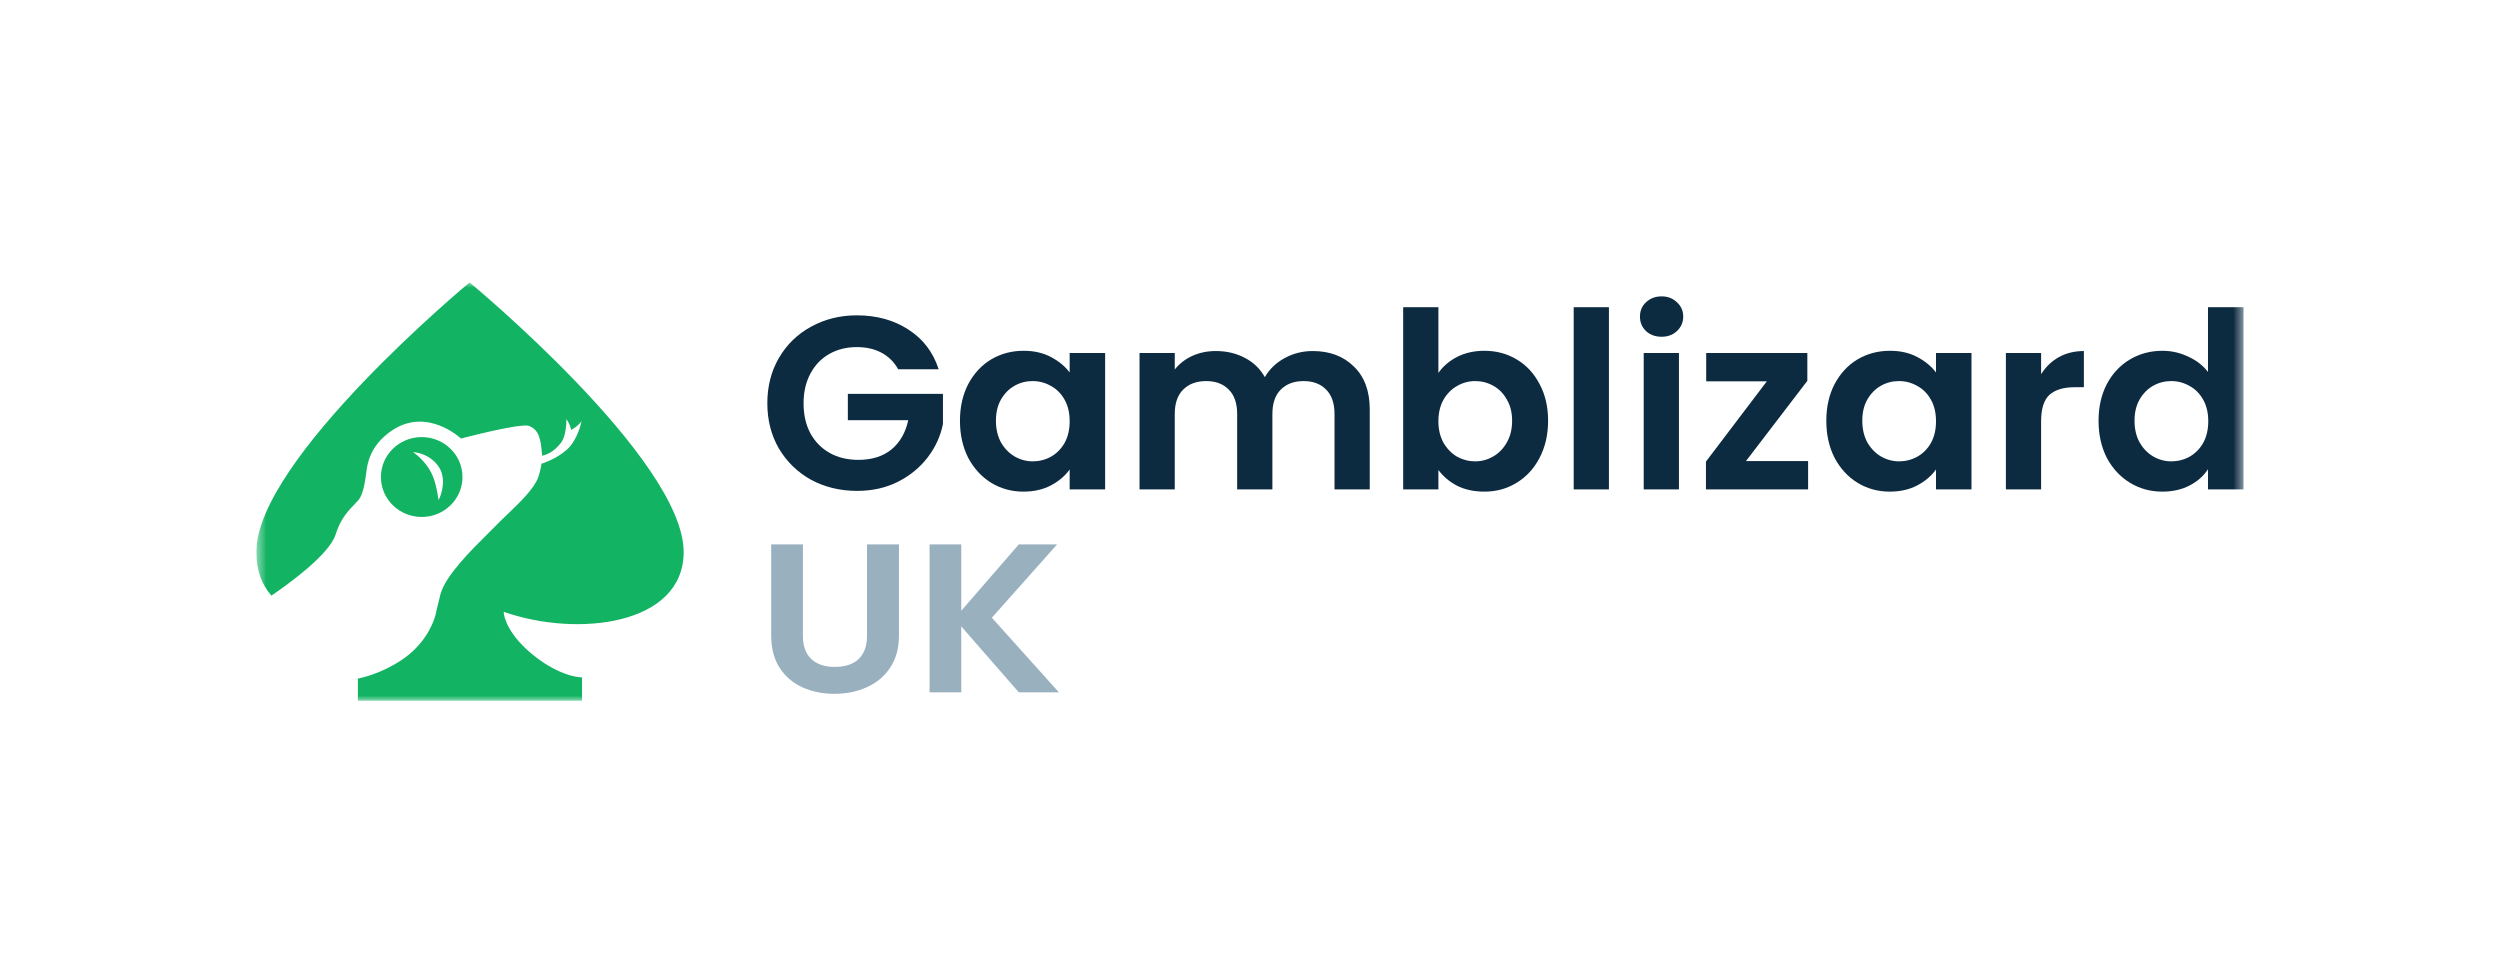
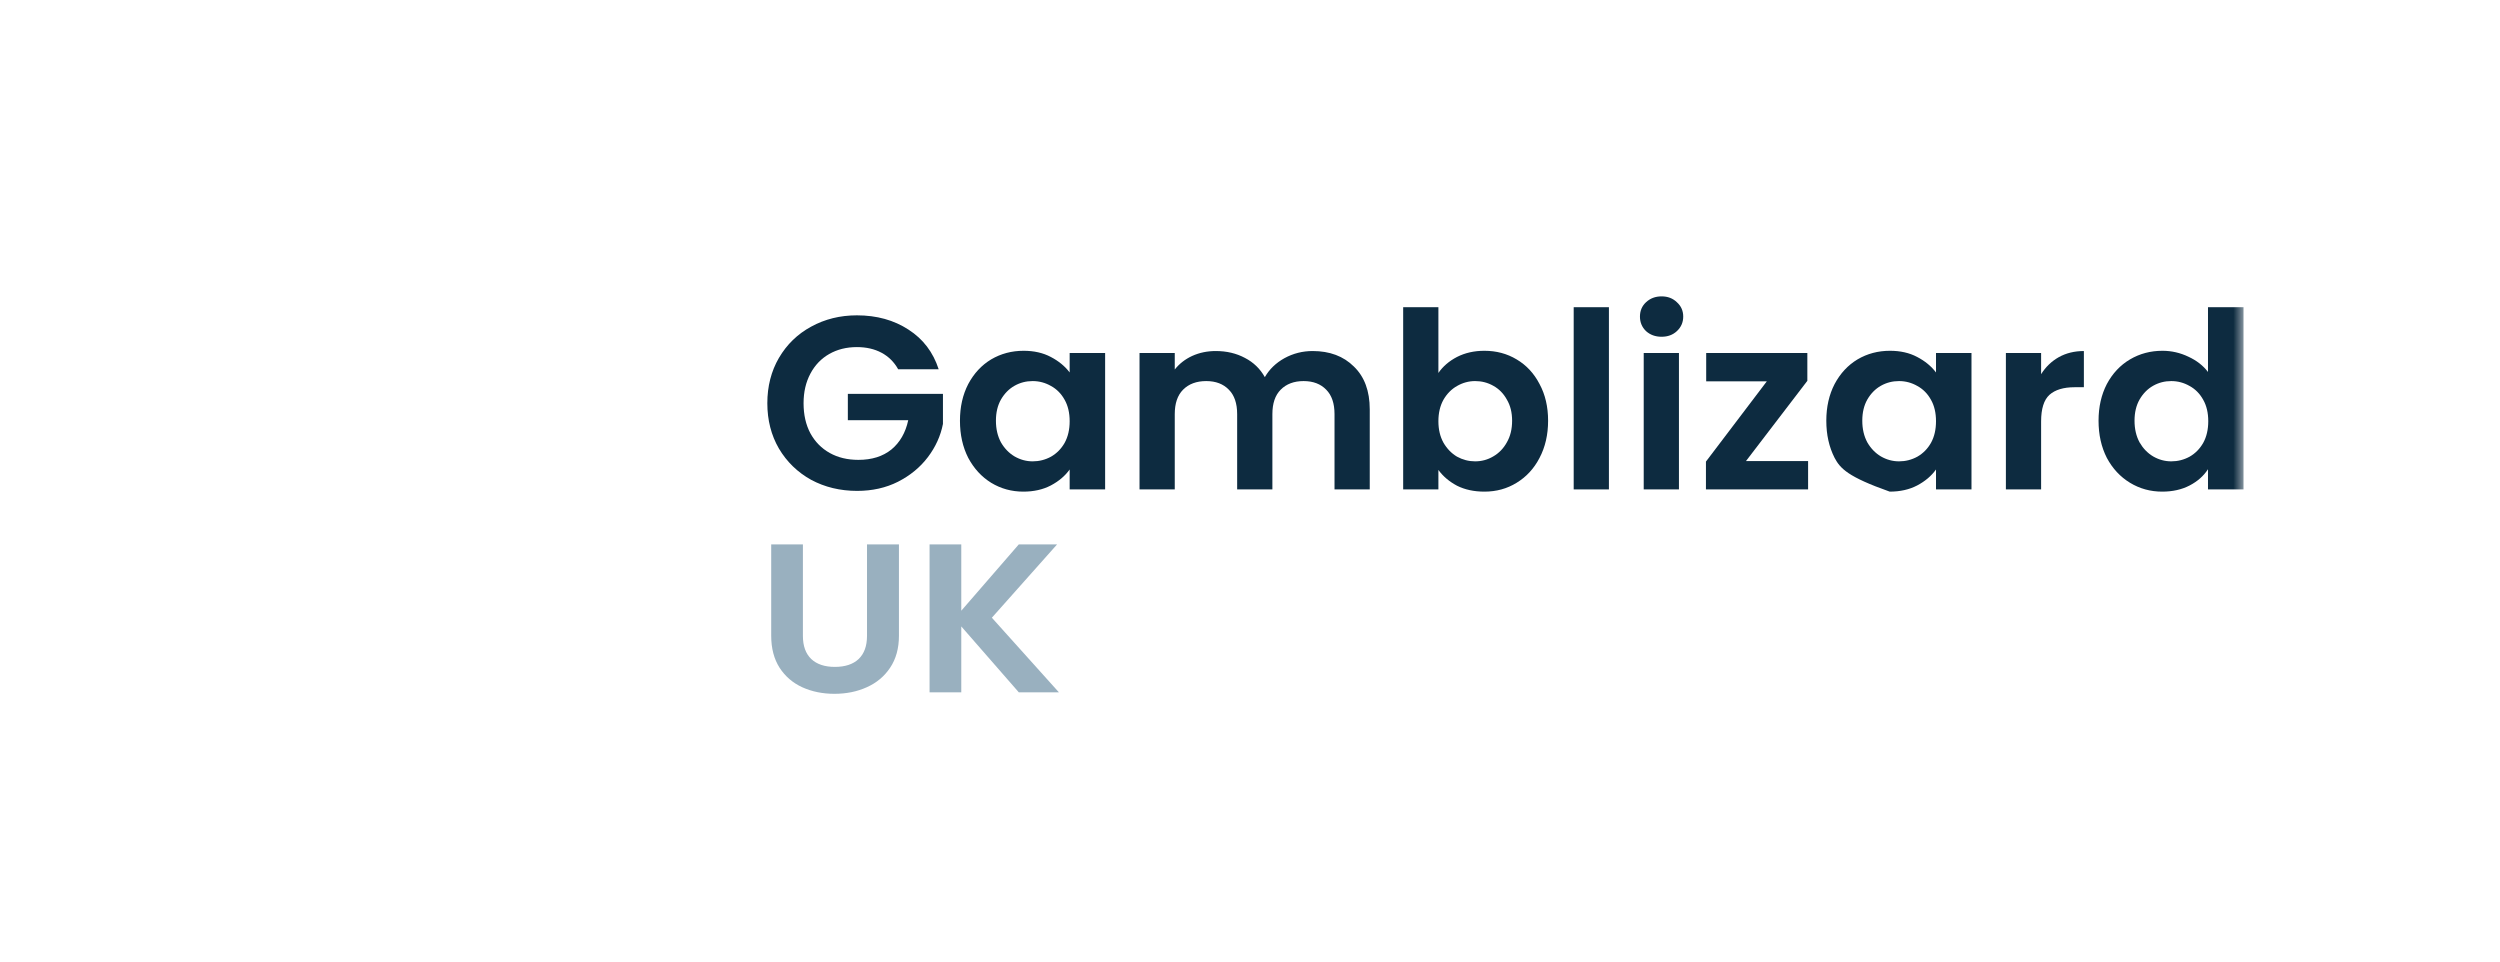
<svg xmlns="http://www.w3.org/2000/svg" width="239" height="92" viewBox="0 0 239 92" fill="none">
  <g clip-path="url(#clip0_7747_5872)">
    <mask id="mask0_7747_5872" style="mask-type:luminance" maskUnits="userSpaceOnUse" x="24" y="27" width="191" height="40">
      <path d="M214.5 27H24.5V67H214.5V27Z" fill="white" />
    </mask>
    <g mask="url(#mask0_7747_5872)">
      <path d="M85.865 35.301C85.48 34.611 84.951 34.085 84.278 33.724C83.604 33.363 82.818 33.182 81.92 33.182C80.926 33.182 80.044 33.402 79.274 33.842C78.505 34.281 77.903 34.909 77.471 35.725C77.037 36.541 76.821 37.482 76.821 38.549C76.821 39.648 77.037 40.605 77.471 41.421C77.919 42.237 78.537 42.865 79.323 43.304C80.108 43.744 81.022 43.963 82.065 43.963C83.347 43.963 84.398 43.634 85.216 42.975C86.033 42.3 86.57 41.366 86.827 40.174H81.054V37.655H90.146V40.527C89.922 41.672 89.441 42.731 88.703 43.705C87.966 44.678 87.011 45.462 85.841 46.058C84.686 46.639 83.388 46.929 81.944 46.929C80.325 46.929 78.858 46.576 77.543 45.87C76.244 45.148 75.218 44.152 74.464 42.881C73.726 41.609 73.357 40.166 73.357 38.549C73.357 36.933 73.726 35.489 74.464 34.218C75.218 32.931 76.244 31.935 77.543 31.229C78.858 30.507 80.317 30.146 81.92 30.146C83.812 30.146 85.456 30.601 86.851 31.511C88.246 32.406 89.208 33.669 89.737 35.301H85.865Z" fill="#0D2B40" />
      <path d="M91.772 40.221C91.772 38.903 92.036 37.733 92.565 36.713C93.111 35.693 93.84 34.909 94.754 34.359C95.684 33.81 96.718 33.535 97.857 33.535C98.851 33.535 99.717 33.732 100.455 34.124C101.208 34.516 101.81 35.011 102.259 35.607V33.747H105.65V46.788H102.259V44.882C101.826 45.493 101.224 46.004 100.455 46.411C99.701 46.804 98.827 47 97.833 47C96.71 47 95.684 46.718 94.754 46.153C93.84 45.588 93.111 44.795 92.565 43.775C92.036 42.739 91.772 41.555 91.772 40.221ZM102.259 40.268C102.259 39.467 102.098 38.785 101.778 38.22C101.457 37.639 101.024 37.2 100.479 36.902C99.933 36.588 99.348 36.431 98.723 36.431C98.097 36.431 97.52 36.58 96.991 36.878C96.462 37.176 96.029 37.616 95.692 38.196C95.371 38.761 95.211 39.436 95.211 40.221C95.211 41.005 95.371 41.696 95.692 42.292C96.029 42.873 96.462 43.32 96.991 43.634C97.536 43.948 98.114 44.105 98.723 44.105C99.348 44.105 99.933 43.956 100.479 43.657C101.024 43.344 101.457 42.904 101.778 42.339C102.098 41.759 102.259 41.068 102.259 40.268Z" fill="#0D2B40" />
      <path d="M125.488 33.559C127.123 33.559 128.438 34.053 129.432 35.042C130.443 36.015 130.948 37.38 130.948 39.138V46.788H127.58V39.585C127.58 38.565 127.316 37.788 126.787 37.255C126.257 36.706 125.536 36.431 124.622 36.431C123.708 36.431 122.978 36.706 122.433 37.255C121.904 37.788 121.64 38.565 121.64 39.585V46.788H118.272V39.585C118.272 38.565 118.008 37.788 117.478 37.255C116.949 36.706 116.228 36.431 115.314 36.431C114.383 36.431 113.646 36.706 113.101 37.255C112.571 37.788 112.307 38.565 112.307 39.585V46.788H108.939V33.747H112.307V35.325C112.74 34.775 113.293 34.344 113.967 34.03C114.656 33.716 115.41 33.559 116.228 33.559C117.27 33.559 118.2 33.779 119.018 34.218C119.836 34.642 120.469 35.254 120.918 36.054C121.351 35.301 121.976 34.697 122.794 34.242C123.628 33.787 124.526 33.559 125.488 33.559Z" fill="#0D2B40" />
      <path d="M137.511 35.654C137.944 35.026 138.537 34.516 139.291 34.124C140.06 33.732 140.934 33.535 141.912 33.535C143.051 33.535 144.077 33.81 144.991 34.359C145.921 34.909 146.651 35.693 147.18 36.713C147.725 37.718 147.998 38.887 147.998 40.221C147.998 41.555 147.725 42.739 147.18 43.775C146.651 44.795 145.921 45.588 144.991 46.153C144.077 46.718 143.051 47 141.912 47C140.918 47 140.044 46.812 139.291 46.435C138.553 46.043 137.96 45.541 137.511 44.928V46.788H134.143V29.369H137.511V35.654ZM144.558 40.221C144.558 39.436 144.39 38.761 144.053 38.196C143.732 37.616 143.3 37.176 142.754 36.878C142.225 36.58 141.648 36.431 141.022 36.431C140.413 36.431 139.836 36.588 139.291 36.902C138.762 37.2 138.329 37.639 137.992 38.22C137.671 38.8 137.511 39.483 137.511 40.268C137.511 41.052 137.671 41.735 137.992 42.316C138.329 42.896 138.762 43.344 139.291 43.657C139.836 43.956 140.413 44.105 141.022 44.105C141.648 44.105 142.225 43.948 142.754 43.634C143.3 43.32 143.732 42.873 144.053 42.292C144.39 41.712 144.558 41.021 144.558 40.221Z" fill="#0D2B40" />
      <path d="M153.812 29.369V46.788H150.445V29.369H153.812Z" fill="#0D2B40" />
      <path d="M158.847 32.194C158.254 32.194 157.757 32.013 157.356 31.652C156.971 31.276 156.779 30.813 156.779 30.264C156.779 29.714 156.971 29.259 157.356 28.898C157.757 28.522 158.254 28.333 158.847 28.333C159.44 28.333 159.93 28.522 160.314 28.898C160.715 29.259 160.916 29.714 160.916 30.264C160.916 30.813 160.715 31.276 160.314 31.652C159.93 32.013 159.44 32.194 158.847 32.194ZM160.507 33.747V46.788H157.139V33.747H160.507Z" fill="#0D2B40" />
      <path d="M166.913 44.081H172.854V46.788H163.088V44.128L168.909 36.454H163.112V33.747H172.782V36.407L166.913 44.081Z" fill="#0D2B40" />
-       <path d="M174.595 40.221C174.595 38.903 174.86 37.733 175.389 36.713C175.934 35.693 176.664 34.909 177.578 34.359C178.508 33.81 179.542 33.535 180.681 33.535C181.675 33.535 182.541 33.732 183.278 34.124C184.032 34.516 184.633 35.011 185.082 35.607V33.747H188.474V46.788H185.082V44.882C184.649 45.493 184.048 46.004 183.278 46.411C182.525 46.804 181.651 47 180.657 47C179.534 47 178.508 46.718 177.578 46.153C176.664 45.588 175.934 44.795 175.389 43.775C174.86 42.739 174.595 41.555 174.595 40.221ZM185.082 40.268C185.082 39.467 184.922 38.785 184.601 38.22C184.281 37.639 183.848 37.2 183.302 36.902C182.757 36.588 182.172 36.431 181.547 36.431C180.921 36.431 180.344 36.58 179.815 36.878C179.286 37.176 178.853 37.616 178.516 38.196C178.195 38.761 178.035 39.436 178.035 40.221C178.035 41.005 178.195 41.696 178.516 42.292C178.853 42.873 179.286 43.32 179.815 43.634C180.36 43.948 180.937 44.105 181.547 44.105C182.172 44.105 182.757 43.956 183.302 43.657C183.848 43.344 184.281 42.904 184.601 42.339C184.922 41.759 185.082 41.068 185.082 40.268Z" fill="#0D2B40" />
+       <path d="M174.595 40.221C174.595 38.903 174.86 37.733 175.389 36.713C175.934 35.693 176.664 34.909 177.578 34.359C178.508 33.81 179.542 33.535 180.681 33.535C181.675 33.535 182.541 33.732 183.278 34.124C184.032 34.516 184.633 35.011 185.082 35.607V33.747H188.474V46.788H185.082V44.882C184.649 45.493 184.048 46.004 183.278 46.411C182.525 46.804 181.651 47 180.657 47C176.664 45.588 175.934 44.795 175.389 43.775C174.86 42.739 174.595 41.555 174.595 40.221ZM185.082 40.268C185.082 39.467 184.922 38.785 184.601 38.22C184.281 37.639 183.848 37.2 183.302 36.902C182.757 36.588 182.172 36.431 181.547 36.431C180.921 36.431 180.344 36.58 179.815 36.878C179.286 37.176 178.853 37.616 178.516 38.196C178.195 38.761 178.035 39.436 178.035 40.221C178.035 41.005 178.195 41.696 178.516 42.292C178.853 42.873 179.286 43.32 179.815 43.634C180.36 43.948 180.937 44.105 181.547 44.105C182.172 44.105 182.757 43.956 183.302 43.657C183.848 43.344 184.281 42.904 184.601 42.339C184.922 41.759 185.082 41.068 185.082 40.268Z" fill="#0D2B40" />
      <path d="M195.13 35.772C195.563 35.081 196.124 34.54 196.814 34.148C197.519 33.755 198.321 33.559 199.219 33.559V37.019H198.329C197.271 37.019 196.469 37.263 195.924 37.749C195.395 38.236 195.13 39.083 195.13 40.291V46.788H191.763V33.747H195.13V35.772Z" fill="#0D2B40" />
      <path d="M200.621 40.221C200.621 38.903 200.886 37.733 201.415 36.713C201.96 35.693 202.698 34.909 203.628 34.359C204.558 33.81 205.592 33.535 206.731 33.535C207.597 33.535 208.423 33.724 209.208 34.1C209.994 34.461 210.619 34.948 211.084 35.56V29.369H214.5V46.788H211.084V44.858C210.668 45.501 210.082 46.019 209.329 46.411C208.575 46.804 207.701 47 206.707 47C205.584 47 204.558 46.718 203.628 46.153C202.698 45.588 201.96 44.795 201.415 43.775C200.886 42.739 200.621 41.555 200.621 40.221ZM211.109 40.268C211.109 39.467 210.948 38.785 210.627 38.22C210.307 37.639 209.874 37.2 209.329 36.902C208.783 36.588 208.198 36.431 207.573 36.431C206.947 36.431 206.37 36.58 205.841 36.878C205.312 37.176 204.879 37.616 204.542 38.196C204.221 38.761 204.061 39.436 204.061 40.221C204.061 41.005 204.221 41.696 204.542 42.292C204.879 42.873 205.312 43.32 205.841 43.634C206.386 43.948 206.963 44.105 207.573 44.105C208.198 44.105 208.783 43.956 209.329 43.657C209.874 43.344 210.307 42.904 210.627 42.339C210.948 41.759 211.109 41.068 211.109 40.268Z" fill="#0D2B40" />
-       <path fill-rule="evenodd" clip-rule="evenodd" d="M65.357 52.775C65.357 59.73 55.273 60.982 48.154 58.489C48.154 59.097 48.703 60.763 50.898 62.562C53.093 64.362 54.976 64.771 55.643 64.751V67H34.214V64.872C35.104 64.71 37.328 64.021 39.108 62.562C40.887 61.103 41.579 59.239 41.703 58.489C41.7 58.49 41.698 58.491 41.695 58.492C41.771 58.206 41.838 57.918 41.904 57.638C41.971 57.35 42.036 57.072 42.105 56.815C42.586 55.033 45.058 52.585 46.641 51.016C46.934 50.726 47.196 50.467 47.41 50.246C47.742 49.904 48.12 49.542 48.509 49.169C49.724 48.004 51.05 46.732 51.45 45.638C51.687 44.988 51.766 44.331 51.766 44.331C51.766 44.331 53.171 43.919 54.225 42.956C55.261 42.008 55.595 40.273 55.595 40.273C55.325 40.629 54.999 40.878 54.611 41.098C54.511 40.724 54.379 40.387 54.154 40.067C54.143 40.583 54.083 41.763 53.627 42.337C52.898 43.255 52.306 43.433 51.851 43.57L51.836 43.575C51.816 43.424 51.8 43.265 51.784 43.103C51.69 42.158 51.585 41.096 50.571 40.72C49.756 40.417 44.073 41.924 44.073 41.924C44.073 41.924 40.876 38.897 37.504 41.133C35.338 42.568 35.11 44.414 35.023 45.122C35.018 45.16 35.014 45.194 35.01 45.225C34.904 46.016 34.729 47.254 34.272 47.805C34.179 47.917 34.058 48.041 33.918 48.183C33.373 48.74 32.552 49.578 32.094 51.072C31.487 53.053 27.38 55.97 25.946 56.94C25.041 55.911 24.5 54.547 24.5 52.775C24.5 43.897 44.892 27 44.892 27C44.892 27 65.357 43.913 65.357 52.775ZM40.314 49.421C42.467 49.421 44.213 47.712 44.213 45.604C44.213 43.495 42.467 41.786 40.314 41.786C38.16 41.786 36.415 43.495 36.415 45.604C36.415 47.712 38.16 49.421 40.314 49.421ZM39.471 43.231C39.764 43.368 40.686 44.159 41.192 45.122C41.621 45.939 41.777 46.888 41.879 47.507C41.897 47.618 41.914 47.718 41.93 47.805C42.246 47.209 42.689 45.707 41.93 44.606C41.171 43.506 39.974 43.231 39.471 43.231Z" fill="#12B362" />
      <path d="M76.758 52.043V60.797C76.758 61.756 77.025 62.492 77.559 63.005C78.093 63.505 78.844 63.755 79.811 63.755C80.793 63.755 81.55 63.505 82.085 63.005C82.619 62.492 82.886 61.756 82.886 60.797V52.043H85.939V60.776C85.939 61.979 85.657 62.998 85.094 63.836C84.546 64.66 83.802 65.281 82.864 65.7C81.94 66.119 80.908 66.329 79.768 66.329C78.642 66.329 77.617 66.119 76.693 65.7C75.784 65.281 75.062 64.66 74.528 63.836C73.994 62.998 73.727 61.979 73.727 60.776V52.043H76.758Z" fill="#99B0BF" />
      <path d="M97.398 66.187L91.898 59.885V66.187H88.867V52.043H91.898V58.385L97.398 52.043H101.058L94.822 59.054L101.231 66.187H97.398Z" fill="#99B0BF" />
    </g>
  </g>
  <defs>
    <clipPath id="clip0_7747_5872">
      <rect width="190" height="40" fill="white" transform="translate(24.5 27)" />
    </clipPath>
  </defs>
</svg>